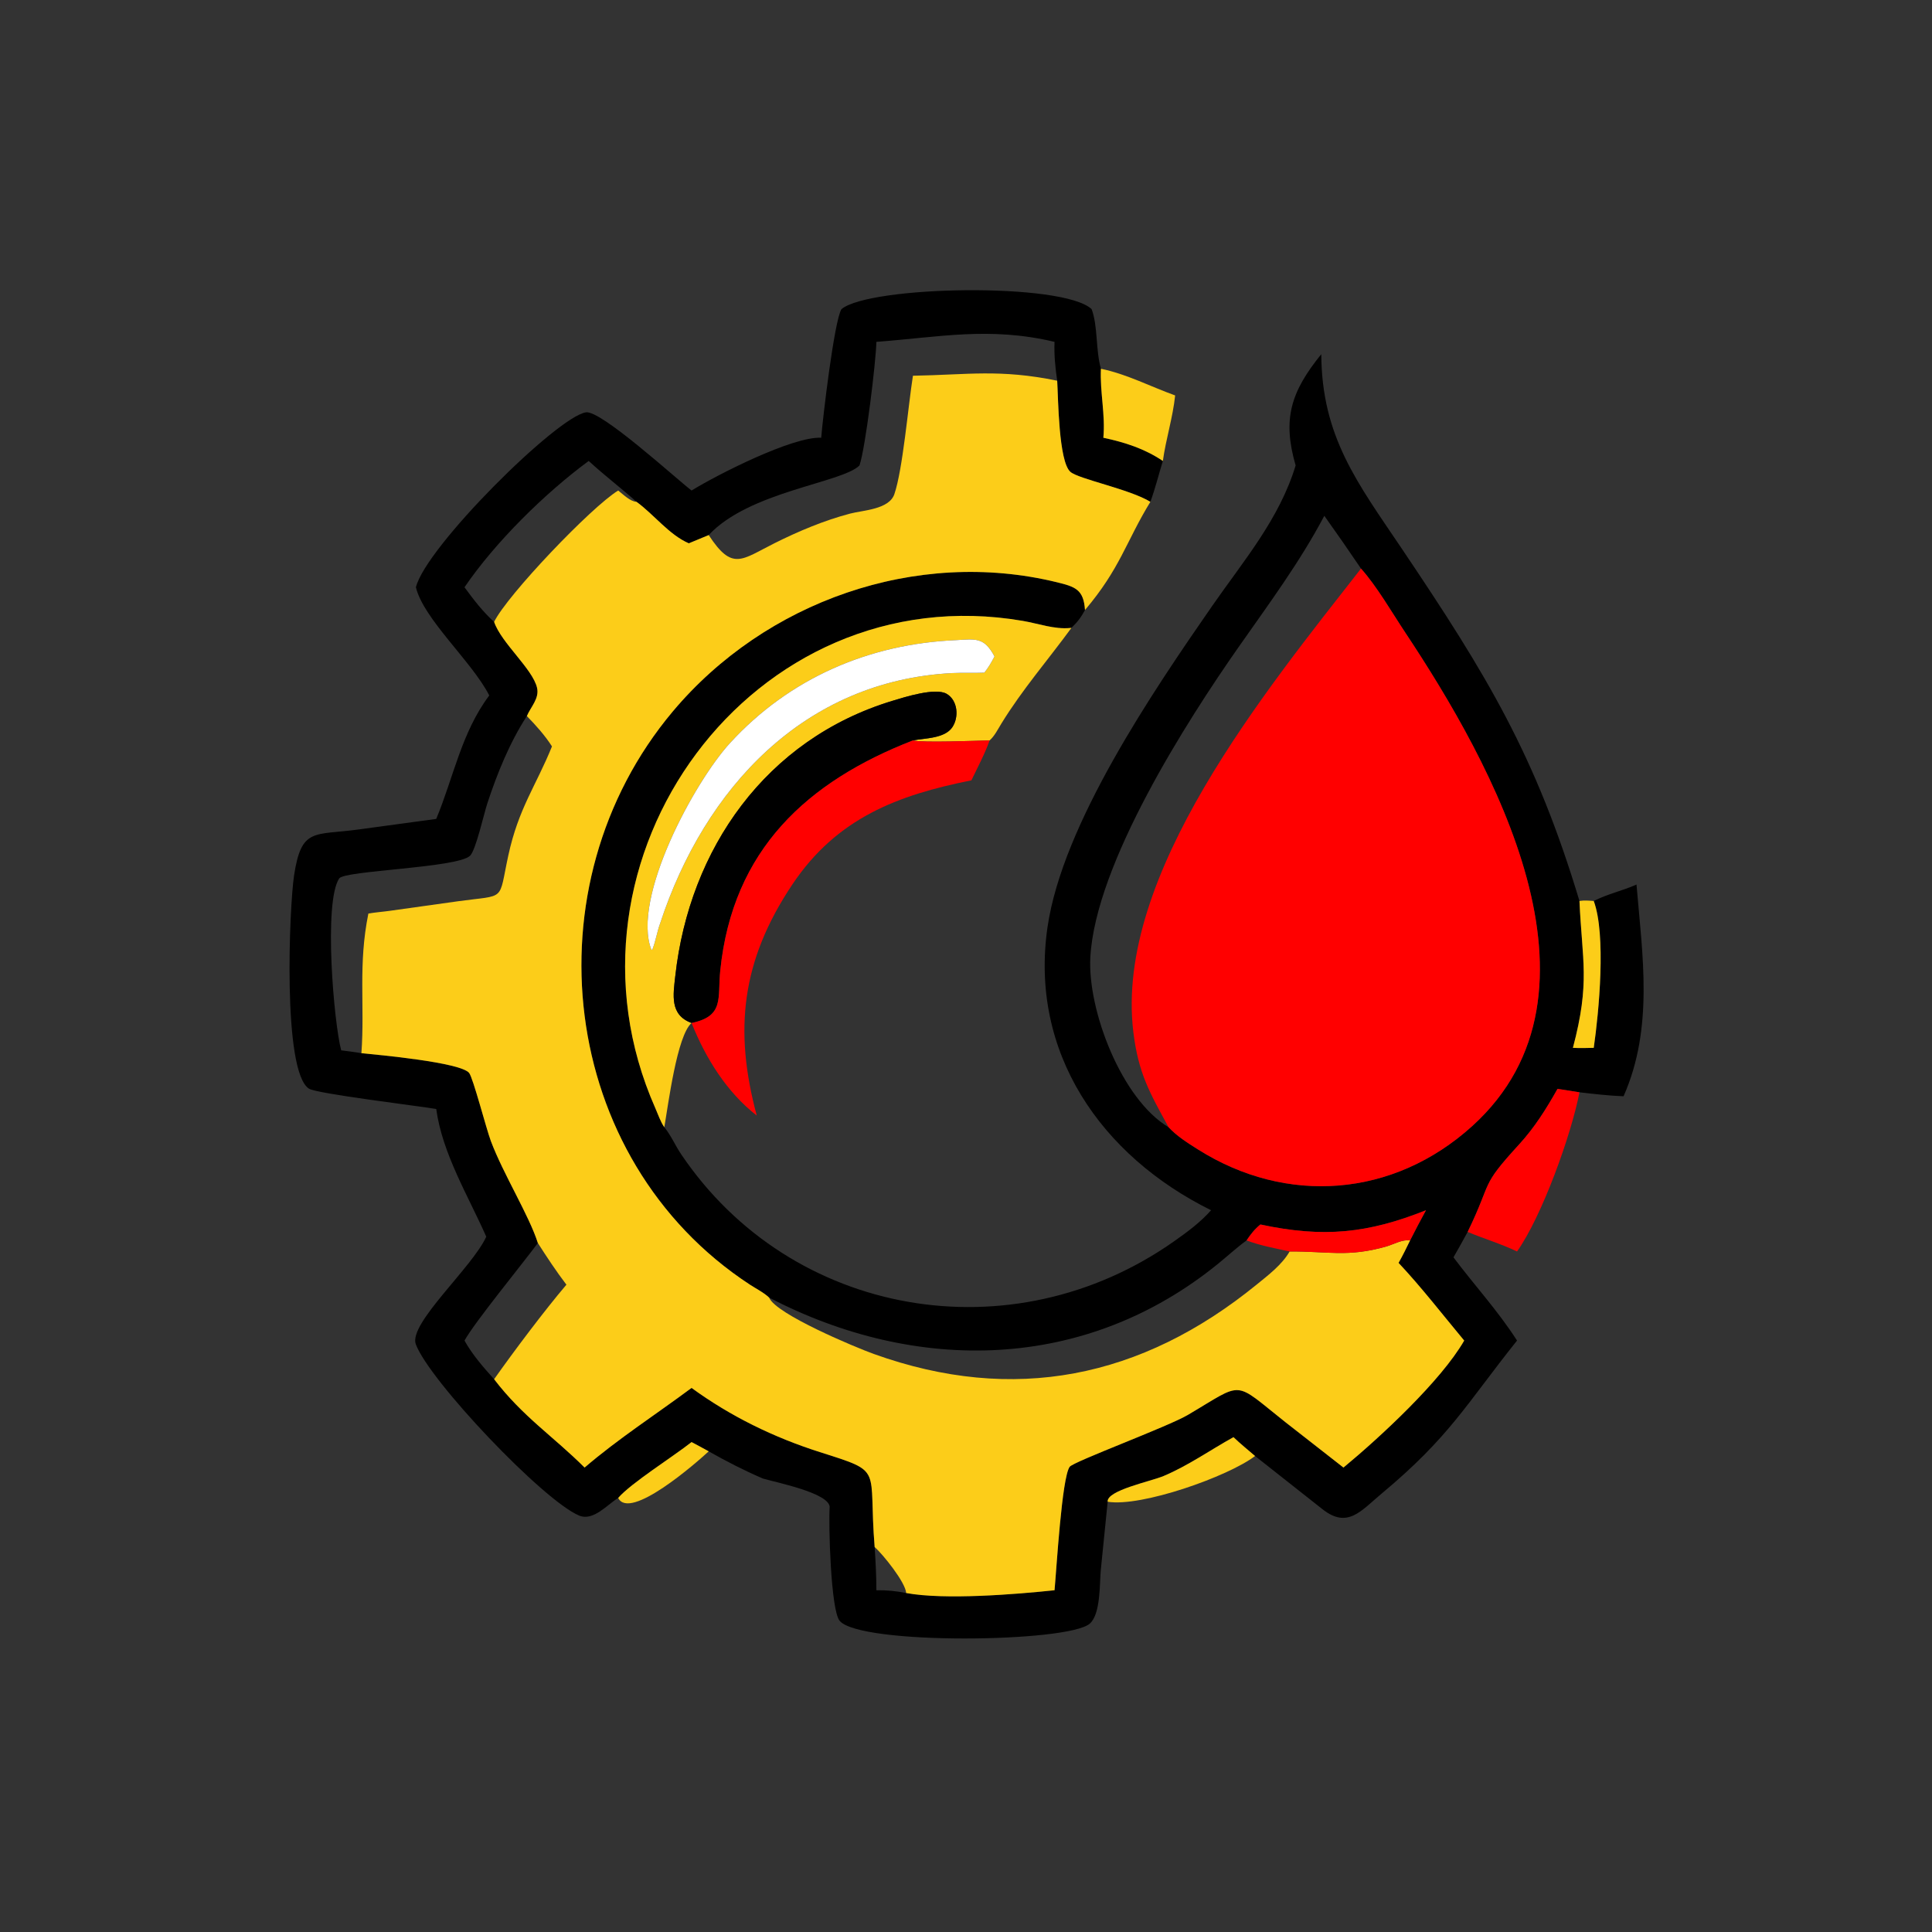
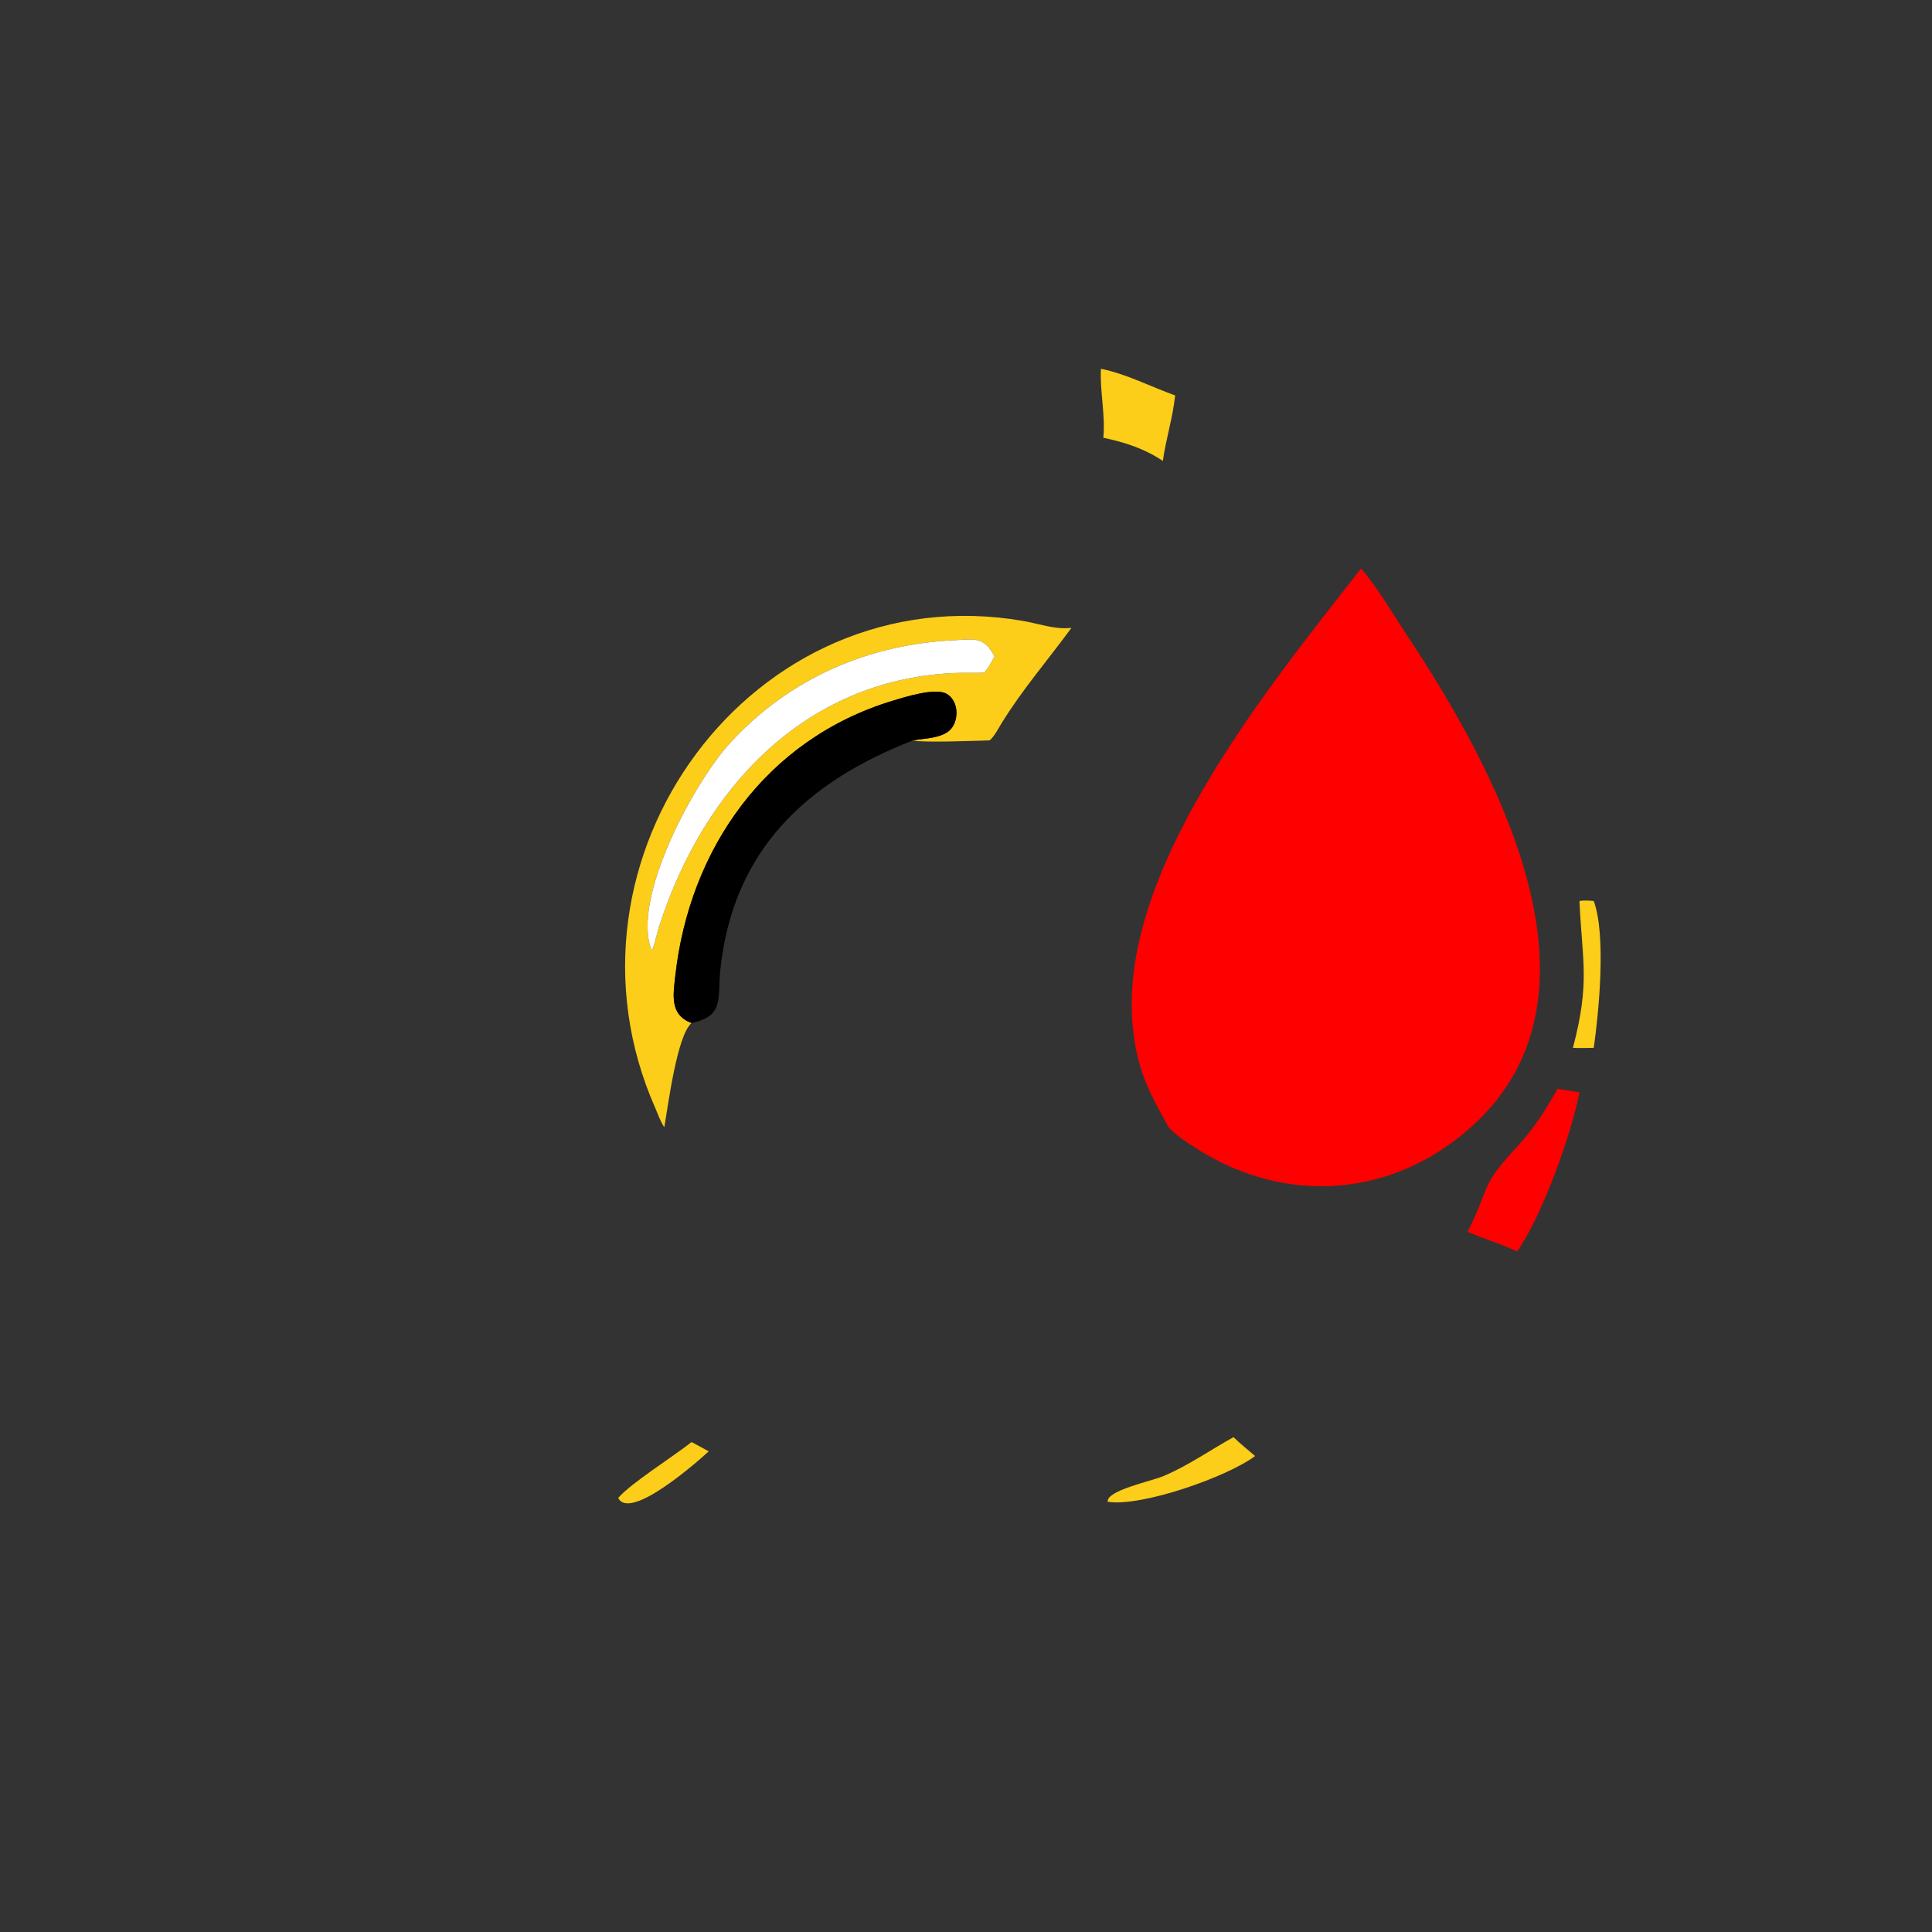
<svg xmlns="http://www.w3.org/2000/svg" width="1024" height="1024">
  <rect width="100%" height="100%" fill="#333333" stroke="none" />
-   <path transform="scale(2 2)" d="M289.292 81.926C290.995 86.487 290.319 92.649 291.756 97.731C291.46 103.863 292.971 109.874 292.4 116.007C298.086 117.219 303.323 118.893 308.169 122.159C307.061 125.743 306.149 129.474 304.864 132.988C299.382 129.626 285.87 126.969 283.667 125.047C280.531 122.311 280.443 105.446 280.168 100.891C279.656 97.422 279.327 94.114 279.462 90.595C262.172 86.497 248.821 89.363 232.25 90.595C232.141 95.835 229.382 118.618 227.773 123.352C223.12 127.988 198.543 130.217 187.814 141.8L182.54 143.983C177.288 141.706 173.321 136.352 168.689 132.988C164.54 129.3 160.092 125.91 156.01 122.159C144.404 130.704 131.207 143.709 123.098 155.631C125.48 158.876 127.942 162.111 130.946 164.808C132.869 170.433 141.144 177.23 142.322 182.264C142.989 185.112 140.631 187.349 139.626 189.766C135.059 196.773 131.712 205.085 129.116 213.001C128.26 215.609 126.085 225.319 124.576 226.777C121.21 230.029 91.286 230.672 89.886 232.795C85.708 239.129 88.474 271.031 90.419 278.347C92.204 278.589 94.007 278.791 95.78 279.108C100.298 279.542 121.968 281.528 124.31 284.321C125.36 285.574 128.861 299.137 130.087 302.396C133.414 311.241 140.215 322.092 142.538 329.418C138.27 335.18 125.786 350.399 123.098 355.267C125.185 359.027 128.077 362.322 130.946 365.507C138.533 375.442 146.698 380.695 154.925 388.918C163.826 381.28 173.868 374.813 183.273 367.812C193.615 375.354 205.082 380.939 217.254 384.815C234.496 390.306 230.032 388.515 231.791 409.977C232.045 413.808 232.248 417.592 232.25 421.431C235.02 421.395 237.436 421.631 240.145 422.167C250.37 424.053 269.263 422.513 279.462 421.431C279.988 415.9 281.388 391.574 283.476 388.715C284.48 387.34 309.482 378.094 314.772 374.981C329.933 366.059 326.549 365.732 340.634 376.881L356.035 388.918C365.727 380.897 381.837 366.005 388.027 355.267C382.286 348.369 376.78 341.229 370.637 334.676C371.736 332.726 372.72 330.738 373.693 328.723C375.046 326.027 376.457 323.372 377.902 320.724C362.501 326.865 350.721 328.082 334.021 324.499C332.488 325.736 331.432 327.1 330.355 328.723C327.755 330.61 325.409 332.784 322.922 334.812C287.656 363.57 242.775 364.138 203.828 343.878C202.5 342.589 200.311 341.479 198.735 340.448C147.838 307.134 139.651 234.535 178.3 188.536C202.819 159.355 242.791 145.232 280.005 154.282C284.968 155.489 287.177 156.213 287.532 161.662C286.553 163.515 285.462 164.941 283.945 166.388L283.571 166.425C279.423 166.823 275.148 165.243 271.072 164.543C199.44 152.245 144.404 227.55 173.677 293.695C174.388 295.302 175.044 297.288 176.047 298.723C177.821 300.876 178.946 303.565 180.503 305.875C209.668 349.133 268.189 359.245 311.19 328.925C314.632 326.498 318.162 323.898 320.947 320.724C291.836 306.327 272.744 278.951 277.61 245.656C281.596 218.389 305.506 183.272 321.21 160.629C329.523 148.643 339.05 137.571 343.355 123.352C339.807 111.083 342.058 103.859 350.153 93.863C350.271 115.754 359.738 127.955 371.437 145.321C394.183 179.087 406.98 200.273 418.575 238.769C419.272 254.655 421.468 260.22 416.839 277.688C418.682 277.785 420.514 277.735 422.358 277.688C423.756 268.066 425.664 247.704 422.358 238.769C426.011 236.906 429.965 236.07 433.69 234.416C435.252 253.149 438.298 272.333 430.258 290.521C426.347 290.373 422.46 289.924 418.575 289.469L412.759 288.559C409.793 293.831 406.702 298.78 402.592 303.268C392.033 314.798 395.705 312.521 388.942 326.472C387.708 328.728 386.479 330.985 385.183 333.206C390.778 340.67 396.956 347.342 402.031 355.267L401.768 355.593C388.668 372.003 384.152 380.82 366.162 395.805C360.675 400.376 357.152 405.201 350.503 399.981L332.608 385.859C330.701 384.212 328.7 382.607 326.886 380.861C320.658 384.307 314.969 388.37 308.368 391.158C304.951 392.601 293.241 394.957 293.543 397.977L291.721 416.083C291.386 419.574 291.725 427.753 288.79 430.29C282.972 435.318 227.914 435.983 222.515 429.529C220.14 426.69 219.547 403.866 219.874 399.285C219.454 395.64 206.137 392.956 202.22 391.844C197.282 389.726 192.488 387.266 187.814 384.622C186.305 383.794 184.802 382.954 183.273 382.165C178.353 386.057 167.264 393.001 163.83 396.962C160.954 398.711 157.236 403.208 153.477 401.641C143.974 397.679 113.832 365.953 110.196 356.251C108.158 350.811 125.235 335.818 128.863 327.73C124.119 316.987 117.212 305.714 115.607 293.895C110.681 293.057 83.996 289.849 81.883 288.507C74.781 283.996 76.69 240.121 77.93 232.002C79.883 219.215 83.161 221.445 95.097 219.811L115.607 217.021C120.178 206.047 122.31 194.063 129.659 184.306C125.137 175.395 112.201 164.021 110.224 155.631C112.818 144.97 147.674 110.384 155.289 109.272C159.298 108.686 179.095 126.793 183.273 129.994C190.095 125.791 210.085 115.616 217.63 116.007C218.001 111.185 221.055 85.07 222.995 81.926C230.477 75.71 281.699 74.77 289.292 81.926ZM360.678 150.682C357.508 145.991 354.243 141.306 350.958 136.694C344.411 149.071 336.216 160.085 328.212 171.52C314.577 191 290.309 228.852 288.95 253.71C288.187 267.669 297.194 291.301 309.681 298.723C311.916 301.121 314.707 302.865 317.459 304.603C340.965 319.452 369.277 317.327 390.146 298.43C429.389 262.896 395.344 202.172 372.397 167.618C368.889 162.335 364.803 155.26 360.678 150.682Z" />
  <path fill="#FCCD19" transform="scale(2 2)" d="M291.756 97.731C298.488 99.086 304.983 102.486 311.427 104.795C310.812 110.691 308.975 116.323 308.169 122.159C303.323 118.893 298.086 117.219 292.4 116.007C292.971 109.874 291.46 103.863 291.756 97.731Z" />
-   <path fill="#FCCD19" transform="scale(2 2)" d="M241.936 99.576C256.349 99.331 264.922 97.751 280.168 100.891C280.443 105.446 280.531 122.311 283.667 125.047C285.87 126.969 299.382 129.626 304.864 132.988C298.382 143.579 296.895 150.623 287.532 161.662C287.177 156.213 284.968 155.489 280.005 154.282C242.791 145.232 202.819 159.355 178.3 188.536C139.651 234.535 147.838 307.134 198.735 340.448C200.311 341.479 202.5 342.589 203.828 343.878C205.568 348.272 226.868 357.127 231.565 358.815C268.63 372.13 302.502 365.274 333.029 340.426C336.131 337.901 339.757 335.157 341.762 331.655C351.863 331.564 357.157 333.255 367.4 330.323C369.329 329.771 371.651 328.387 373.693 328.723C372.72 330.738 371.736 332.726 370.637 334.676C376.78 341.229 382.286 348.369 388.027 355.267C381.837 366.005 365.727 380.897 356.035 388.918L340.634 376.881C326.549 365.732 329.933 366.059 314.772 374.981C309.482 378.094 284.48 387.34 283.476 388.715C281.388 391.574 279.988 415.9 279.462 421.431C269.263 422.513 250.37 424.053 240.145 422.167C239.978 419.346 233.983 411.909 231.791 409.977C230.032 388.515 234.496 390.306 217.254 384.815C205.082 380.939 193.615 375.354 183.273 367.812C173.868 374.813 163.826 381.28 154.925 388.918C146.698 380.695 138.533 375.442 130.946 365.507C136.126 358.164 144.372 347.188 150.106 340.458C147.397 336.893 144.949 333.189 142.538 329.418C140.215 322.092 133.414 311.241 130.087 302.396C128.861 299.137 125.36 285.574 124.31 284.321C121.968 281.528 100.298 279.542 95.78 279.108C96.696 266.233 94.865 255.716 97.622 242.102C99.513 241.768 101.45 241.639 103.353 241.37L121.446 238.834C134.282 237.06 132.009 239.145 134.71 226.697C137.423 214.19 142.026 208.304 146.278 197.806C144.438 194.91 142.015 192.22 139.626 189.766C140.631 187.349 142.989 185.112 142.322 182.264C141.144 177.23 132.869 170.433 130.946 164.808C134.351 157.775 156.766 134.278 163.83 129.994C165.091 130.982 167.056 132.932 168.689 132.988C173.321 136.352 177.288 141.706 182.54 143.983L187.814 141.8C194.101 151.398 196.456 148.356 205.243 143.962C211.552 140.807 218.426 137.91 225.279 136.111C228.747 135.2 235.63 135.023 237.019 130.945C239.252 124.388 240.655 107.762 241.936 99.576Z" />
  <path fill="red" transform="scale(2 2)" d="M360.678 150.682C364.803 155.26 368.889 162.335 372.397 167.618C395.344 202.172 429.389 262.896 390.146 298.43C369.277 317.327 340.965 319.452 317.459 304.603C314.707 302.865 311.916 301.121 309.681 298.723C304.625 289.488 301.679 284.391 300.353 273.536C295.274 231.971 335.349 183.115 360.678 150.682Z" />
  <path fill="#FCCD19" transform="scale(2 2)" d="M176.047 298.723C175.044 297.288 174.388 295.302 173.677 293.695C144.404 227.55 199.44 152.245 271.072 164.543C275.148 165.243 279.423 166.823 283.571 166.425L283.945 166.388C277.715 174.918 270.955 182.68 265.388 191.733C264.478 193.213 263.566 195.068 262.26 196.216C258.634 196.296 244.387 196.886 241.936 196.216C245.169 195.609 250.351 195.721 252.376 192.722C254.179 190.051 253.838 185.606 250.87 183.873C247.892 182.133 239.664 184.765 236.459 185.739C202.991 195.908 182.697 224.947 178.959 258.651C178.402 263.681 177.444 268.969 183.273 271.101L183.273 271.101C179.398 274.489 177.127 292.586 176.047 298.723ZM253.334 169.646C230.293 170.637 209.22 179.704 193.439 196.932C184.033 207.202 167.325 238 172.625 251.708L172.883 251.644C173.766 249.4 174.118 246.973 174.948 244.698C186.78 208.69 213.254 180.407 252.318 178.376C255.163 178.228 258.017 178.393 260.857 178.265C261.948 176.923 262.743 175.487 263.555 173.968C260.822 168.852 258.653 169.327 253.334 169.646Z" />
  <path fill="white" transform="scale(2 2)" d="M174.948 244.698C174.118 246.973 173.766 249.4 172.883 251.644L172.625 251.708C167.325 238 184.033 207.202 193.439 196.932C209.22 179.704 230.293 170.637 253.334 169.646C258.653 169.327 260.822 168.852 263.555 173.968C262.743 175.487 261.948 176.923 260.857 178.265C258.017 178.393 255.163 178.228 252.318 178.376C213.254 180.407 186.78 208.69 174.948 244.698Z" />
  <path transform="scale(2 2)" d="M241.936 196.216C213.987 207.088 194.151 225.11 190.876 257.216C190.131 264.523 192.024 269.283 183.273 271.101C177.444 268.969 178.402 263.681 178.959 258.651C182.697 224.947 202.991 195.908 236.459 185.739C239.664 184.765 247.892 182.133 250.87 183.873C253.838 185.606 254.179 190.051 252.376 192.722C250.351 195.721 245.169 195.609 241.936 196.216Z" />
-   <path fill="red" transform="scale(2 2)" d="M183.273 271.101C192.024 269.283 190.131 264.523 190.876 257.216C194.151 225.11 213.987 207.088 241.936 196.216C244.387 196.886 258.634 196.296 262.26 196.216C260.969 199.841 259.092 203.324 257.432 206.796C237.969 210.681 221.777 216.758 209.988 234.379C196.484 254.564 194.446 272.961 200.55 295.642C192.602 289.454 186.974 280.389 183.273 271.101L183.273 271.101Z" />
  <path fill="#FCCD19" transform="scale(2 2)" d="M418.575 238.769C419.858 238.562 421.071 238.677 422.358 238.769C425.664 247.704 423.756 268.066 422.358 277.688C420.514 277.735 418.682 277.785 416.839 277.688C421.468 260.22 419.272 254.655 418.575 238.769Z" />
  <path fill="red" transform="scale(2 2)" d="M412.759 288.559L418.575 289.469C416.401 300.762 408.602 322.413 402.031 331.655C397.789 329.615 393.274 328.289 388.942 326.472C395.705 312.521 392.033 314.798 402.592 303.268C406.702 298.78 409.793 293.831 412.759 288.559Z" />
-   <path fill="red" transform="scale(2 2)" d="M330.355 328.723C331.432 327.1 332.488 325.736 334.021 324.499C350.721 328.082 362.501 326.865 377.902 320.724C376.457 323.372 375.046 326.027 373.693 328.723C371.651 328.387 369.329 329.771 367.4 330.323C357.157 333.255 351.863 331.564 341.762 331.655C337.958 330.818 334.003 330.112 330.355 328.723Z" />
  <path fill="#FCCD19" transform="scale(2 2)" d="M332.608 385.859C325.445 391.311 302.428 399.434 293.543 397.977C293.241 394.957 304.951 392.601 308.368 391.158C314.969 388.37 320.658 384.307 326.886 380.861C328.7 382.607 330.701 384.212 332.608 385.859Z" />
  <path fill="#FCCD19" transform="scale(2 2)" d="M187.814 384.622C184.579 387.621 166.861 403.152 163.83 396.962C167.264 393.001 178.353 386.057 183.273 382.165C184.802 382.954 186.305 383.794 187.814 384.622Z" />
</svg>